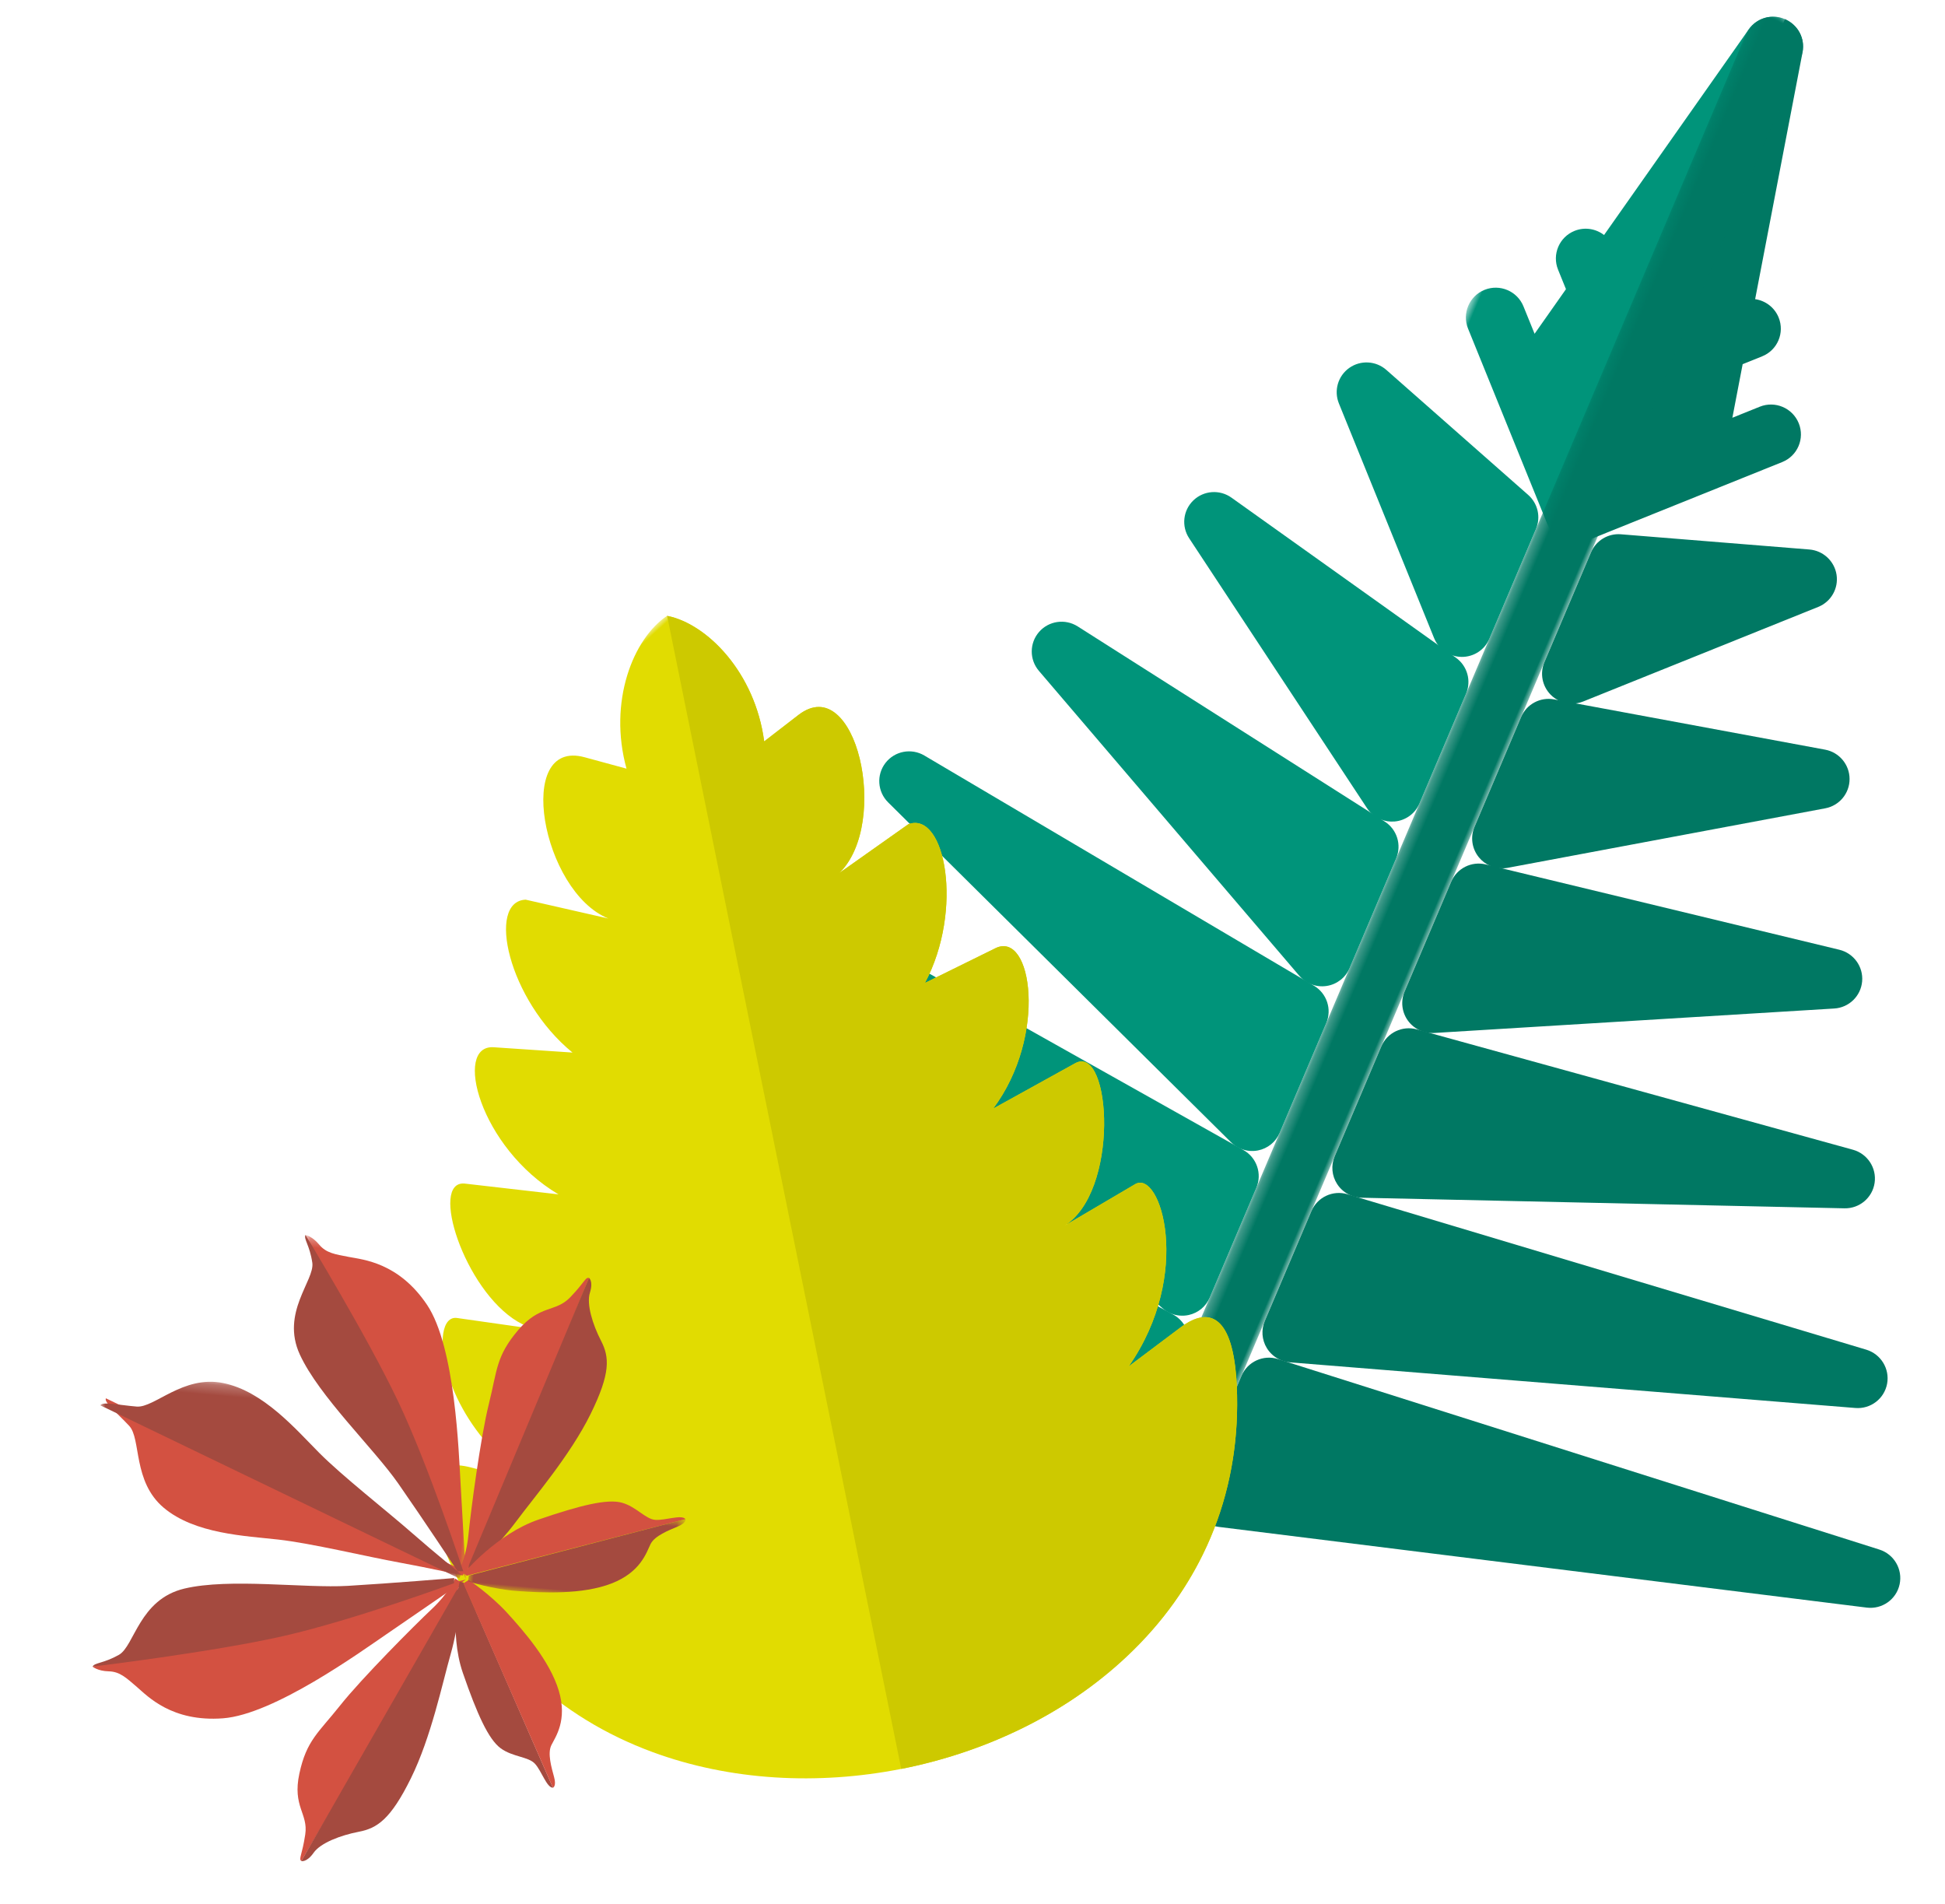
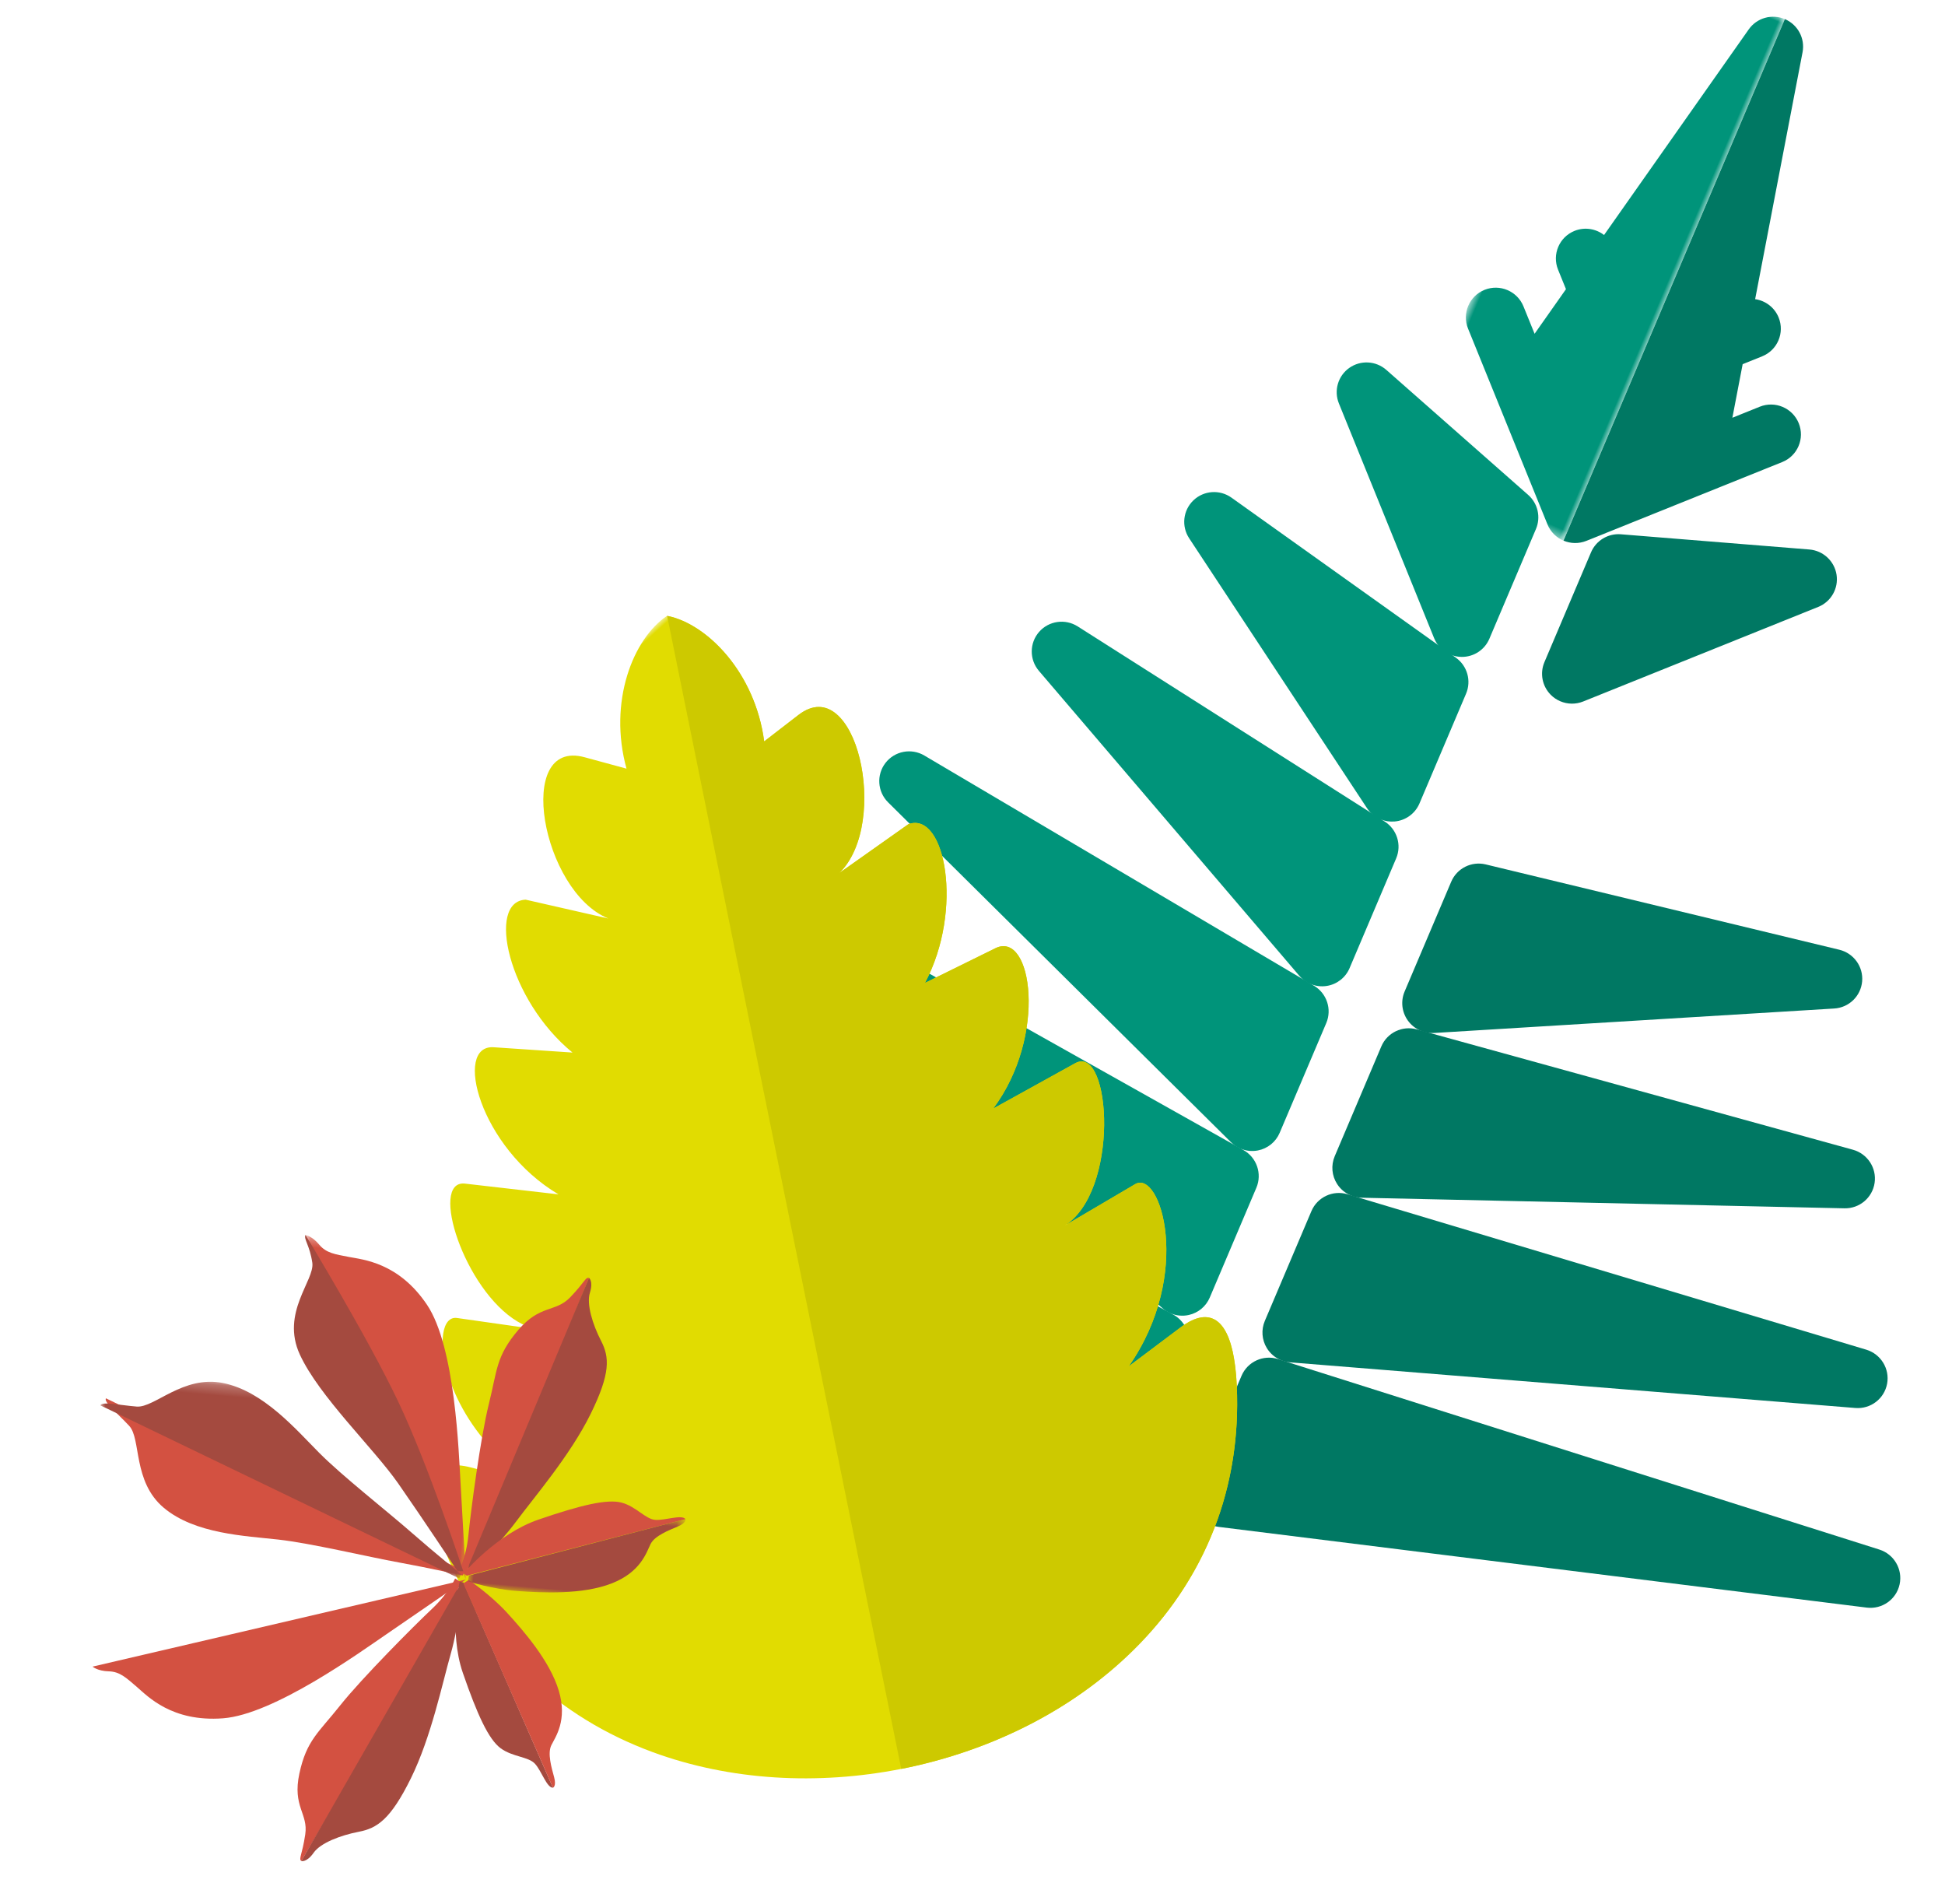
<svg xmlns="http://www.w3.org/2000/svg" xmlns:xlink="http://www.w3.org/1999/xlink" width="187px" height="183px" viewBox="0 0 187 183" version="1.1">
  <title>966A7CAE-4F50-4811-9C5C-7DCB38B031E2</title>
  <defs>
    <rect id="path-1" x="0" y="0" width="187" height="183" />
    <polygon id="path-3" points="0 0 17.25 0 17.25 54.467 0 54.467" />
    <polygon id="path-5" points="0 0 5.75 0 5.75 172 0 172" />
    <polygon id="path-7" points="0 0 84 0 84 104 0 104" />
    <polygon id="path-9" points="0 0 16.772 0 16.772 35.979 0 35.979" />
    <polygon id="path-11" points="0 0 31.641 0 31.641 18.252 0 18.252" />
    <polygon id="path-13" points="0 0 8.299 0 8.299 20.315 0 20.315" />
  </defs>
  <g id="Desktop" stroke="none" stroke-width="1" fill="none" fill-rule="evenodd">
    <g id="Fiche-produit" transform="translate(-1378, -3027)">
      <g id="Group-15" transform="translate(1378, 3027)">
        <mask id="mask-2" fill="white">
          <use xlink:href="#path-1" />
        </mask>
        <g id="Mask" />
        <g mask="url(#mask-2)">
          <g transform="translate(5.993, -25.124)">
            <g id="Group-33" transform="translate(132.007, 106.124) scale(-1, 1) rotate(-23) translate(-132.007, -106.124) translate(63.007, 20.124)">
              <path d="M69,0 C67.644,0 66.473,0.944 66.189,2.266 L61.11,25.898 C60.154,25.646 59.093,25.891 58.342,26.639 C57.219,27.759 57.219,29.574 58.342,30.693 L59.773,32.12 L58.671,37.247 L56.658,35.239 C55.535,34.12 53.715,34.12 52.592,35.239 C51.469,36.359 51.469,38.173 52.592,39.293 L66.967,53.626 C67.529,54.186 68.264,54.466 69,54.466 L69,0 Z" id="Fill-1" fill="#007863" />
              <g id="Group-5" transform="translate(69, 0)">
                <mask id="mask-4" fill="white">
                  <use xlink:href="#path-3" />
                </mask>
                <g id="Clip-4" />
                <path d="M16.408,35.24 C15.285,34.12 13.465,34.12 12.342,35.24 L10.329,37.247 L9.227,32.121 L10.658,30.694 C11.78,29.574 11.78,27.76 10.658,26.64 C9.907,25.892 8.847,25.647 7.89,25.898 L2.811,2.267 C2.527,0.944 1.356,-4.00000279e-05 0,-4.00000279e-05 L0,54.467 C0.736,54.467 1.471,54.187 2.033,53.627 L16.408,39.294 C17.531,38.174 17.531,36.359 16.408,35.24 Z" id="Fill-3" fill="#00947A" mask="url(#mask-4)" />
              </g>
              <g id="Group-8" transform="translate(66.125, 0)">
                <mask id="mask-6" fill="white">
                  <use xlink:href="#path-5" />
                </mask>
                <g id="Clip-7" />
-                 <path d="M0,2.867 C0,1.283 1.287,-0 2.875,-0 C4.463,-0 5.75,1.283 5.75,2.867 L5.75,169.134 C5.75,170.716 4.463,172 2.875,172 C1.287,172 0,170.716 0,169.134" id="Fill-6" fill="#007863" mask="url(#mask-6)" />
              </g>
              <path d="M94.446,47.226 C93.744,46.095 92.356,45.595 91.091,46.014 L73.841,51.747 C72.667,52.137 71.875,53.233 71.875,54.467 L71.875,65.933 C71.875,67.093 72.575,68.138 73.65,68.582 C74.005,68.729 74.379,68.8 74.749,68.8 C75.497,68.8 76.233,68.509 76.783,67.961 L94.033,50.761 C94.975,49.82 95.147,48.357 94.446,47.226 Z" id="Fill-9" fill="#00947A" />
              <path d="M103.269,64.808 C102.726,63.538 101.352,62.835 100.001,63.135 L74.126,68.868 C72.811,69.159 71.875,70.323 71.875,71.667 L71.875,83.133 C71.875,84.191 72.458,85.162 73.393,85.661 C73.818,85.888 74.284,86 74.749,86 C75.307,86 75.863,85.839 76.344,85.519 L102.219,68.319 C103.371,67.553 103.812,66.077 103.269,64.808" id="Fill-11" fill="#00947A" />
              <path d="M111.984,82.247 C111.544,80.897 110.181,80.074 108.777,80.305 L74.277,86.039 C72.891,86.27 71.875,87.465 71.875,88.867 L71.875,100.333 C71.875,101.327 72.391,102.25 73.238,102.772 C73.7,103.057 74.224,103.2 74.75,103.2 C75.189,103.2 75.63,103.1 76.036,102.897 L110.536,85.697 C111.808,85.063 112.424,83.596 111.984,82.247" id="Fill-13" fill="#00947A" />
              <path d="M120.656,99.606 C120.288,98.208 118.933,97.3 117.494,97.492 L74.37,103.226 C72.941,103.416 71.875,104.63 71.875,106.067 L71.875,117.534 C71.875,118.485 72.348,119.374 73.138,119.908 C73.621,120.234 74.184,120.4 74.75,120.4 C75.111,120.4 75.473,120.333 75.818,120.196 L118.943,102.996 C120.289,102.458 121.023,101.005 120.656,99.606 Z" id="Fill-15" fill="#00947A" />
              <path d="M129.308,116.919 C128.992,115.487 127.647,114.525 126.182,114.684 L74.432,120.418 C72.977,120.579 71.875,121.806 71.875,123.267 L71.875,134.733 C71.875,135.655 72.319,136.52 73.069,137.059 C73.565,137.415 74.154,137.6 74.75,137.6 C75.055,137.6 75.362,137.552 75.659,137.453 L127.409,120.253 C128.804,119.789 129.623,118.351 129.308,116.919 Z" id="Fill-17" fill="#00947A" />
              <path d="M137.95,134.202 C137.674,132.746 136.333,131.738 134.852,131.88 L74.477,137.613 C73.002,137.753 71.875,138.989 71.875,140.467 L71.875,151.934 C71.875,152.834 72.299,153.68 73.019,154.222 C73.523,154.602 74.133,154.8 74.75,154.8 C75.014,154.8 75.28,154.764 75.54,154.69 L135.914,137.49 C137.343,137.083 138.225,135.657 137.95,134.202 Z" id="Fill-19" fill="#00947A" />
              <path d="M64.159,51.747 L46.909,46.014 C45.646,45.595 44.256,46.095 43.554,47.226 C42.854,48.357 43.025,49.82 43.967,50.761 L61.217,67.961 C61.767,68.509 62.502,68.8 63.251,68.8 C63.621,68.8 63.995,68.729 64.351,68.582 C65.425,68.138 66.125,67.093 66.125,65.933 L66.125,54.467 C66.125,53.233 65.333,52.137 64.159,51.747 Z" id="Fill-21" fill="#007863" />
-               <path d="M63.874,68.868 L37.999,63.135 C36.647,62.835 35.274,63.539 34.731,64.808 C34.188,66.077 34.629,67.553 35.78,68.319 L61.655,85.519 C62.137,85.839 62.692,86 63.25,86 C63.715,86 64.182,85.888 64.606,85.661 C65.542,85.162 66.125,84.191 66.125,83.133 L66.125,71.667 C66.125,70.323 65.189,69.16 63.874,68.868" id="Fill-23" fill="#007863" />
              <path d="M63.723,86.039 L29.223,80.306 C27.817,80.074 26.456,80.898 26.016,82.247 C25.576,83.596 26.192,85.063 27.465,85.697 L61.964,102.897 C62.37,103.1 62.81,103.2 63.25,103.2 C63.776,103.2 64.3,103.057 64.762,102.772 C65.609,102.25 66.126,101.327 66.126,100.334 L66.126,88.867 C66.126,87.465 65.109,86.27 63.723,86.039" id="Fill-25" fill="#007863" />
              <path d="M63.63,103.225 L20.505,97.492 C19.071,97.302 17.712,98.207 17.344,99.606 C16.977,101.005 17.711,102.458 19.058,102.995 L62.183,120.195 C62.527,120.332 62.889,120.4 63.25,120.4 C63.817,120.4 64.38,120.233 64.862,119.907 C65.652,119.374 66.125,118.484 66.125,117.533 L66.125,106.066 C66.125,104.63 65.058,103.416 63.63,103.225" id="Fill-27" fill="#007863" />
              <path d="M63.567,120.418 L11.818,114.684 C10.358,114.525 9.008,115.486 8.692,116.918 C8.377,118.35 9.196,119.79 10.591,120.253 L62.341,137.453 C62.637,137.552 62.945,137.6 63.25,137.6 C63.845,137.6 64.435,137.415 64.931,137.059 C65.681,136.52 66.125,135.655 66.125,134.733 L66.125,123.267 C66.125,121.806 65.024,120.579 63.567,120.418 Z" id="Fill-29" fill="#007863" />
              <path d="M63.522,137.613 L3.148,131.88 C1.67,131.74 0.326,132.746 0.05,134.201 C-0.226,135.657 0.657,137.083 2.085,137.49 L62.46,154.69 C62.72,154.763 62.986,154.8 63.25,154.8 C63.867,154.8 64.476,154.601 64.981,154.222 C65.701,153.68 66.125,152.833 66.125,151.933 L66.125,140.467 C66.125,138.989 64.998,137.753 63.522,137.613 Z" id="Fill-31" fill="#007863" />
            </g>
            <g id="Group-6" transform="translate(66.007, 147.124) rotate(-42) translate(-66.007, -147.124) translate(24.007, 95.124)">
              <g id="Group-3">
                <mask id="mask-8" fill="white">
                  <use xlink:href="#path-7" />
                </mask>
                <g id="Clip-2" />
                <path d="M72.985,42.884 L80.263,44.94 C84.02,46.009 78.386,54.537 69.779,56.252 L78.61,58.299 C82.315,59.287 73.421,70.449 67.21,69.181 L75.06,70.781 C77.844,71.344 73.444,80.926 62.885,83.387 L69.122,83.941 C72.532,84.247 73.633,86.485 69.4,91.666 C56.62,107.295 36.137,106.7 20.734,97.508 C13.723,93.32 7.762,87.354 4.057,80.322 C4.057,80.32 4.054,80.32 4.054,80.316 C-0.38,71.898 -1.585,61.958 2.502,51.726 C4.99,45.503 7.466,45.404 9.369,48.272 L12.845,53.508 C10.644,45.607 13.64,38.849 16.039,36.923 C16.826,36.287 17.549,36.178 18.002,36.718 L20.697,39.941 L22.867,42.537 L22.872,42.543 L23.157,42.884 C23.048,42.754 22.944,42.618 22.852,42.477 L22.852,42.474 C22.849,42.471 22.846,42.465 22.844,42.462 C22.528,41.997 22.29,41.475 22.112,40.909 C22.112,40.906 22.112,40.906 22.109,40.903 C20.304,35.179 24.853,25.124 27.183,27.595 L33.204,34.414 C30.57,25.987 35.314,16.928 38.04,19.738 L43.326,25.184 C42.107,17.277 46.9,8.838 49.815,11.25 L54.511,17.915 C51.48,11.698 59.387,-1.032 63.184,4.862 L65.448,8.377 C68.43,2.407 74.302,-0.501 78.179,0.071 C80.535,3.222 80.808,9.8 77.037,15.287 L81.187,15.602 C88.146,16.134 80.834,29.227 73.955,29.524 L82.019,30.477 C85.518,31.896 80.461,40.175 72.985,42.884" id="Fill-1" fill="#E1DC01" mask="url(#mask-8)" />
              </g>
              <path d="M67.21,69.182 C73.42,70.449 82.315,59.286 78.609,58.3 L69.78,56.253 C78.386,54.537 84.02,46.01 80.264,44.941 L72.984,42.885 C80.462,40.176 85.519,31.896 82.019,30.479 L73.956,29.526 C80.833,29.227 88.146,16.133 81.187,15.603 L77.036,15.288 C80.808,9.802 80.536,3.221 78.18,0.072 L60.696,29.717 L52.929,42.894 L41.786,61.798 L28.642,84.1 L20.736,97.509 C27.86,101.76 36.062,104.172 44.093,103.99 C53.432,103.783 62.525,100.07 69.402,91.666 C70.217,90.672 70.826,89.777 71.271,88.997 C73.124,85.699 71.88,84.191 69.122,83.942 L62.887,83.386 C73.446,80.925 77.843,71.345 75.06,70.782 L67.21,69.182 Z" id="Fill-4" fill="#CDC900" />
            </g>
            <g id="Group-32" transform="translate(31.007, 174.624) rotate(-85) translate(-31.007, -174.624) translate(1.007, 146.124)">
              <path d="M28.704,36.127 C28.704,36.127 29.141,32.893 29.405,30.041 C29.71,26.743 30.521,21.364 30.599,18.167 C30.678,14.97 30.434,10.13 32.687,6.925 C34.938,3.72 39.099,4.2 40.238,2.934 C41.378,1.67 42.271,0.308 42.683,0.468 L29.115,36.287 L28.704,36.127 Z" id="Fill-1" fill="#D35141" />
              <g id="Group-5" transform="translate(28.395, 0)">
                <mask id="mask-10" fill="white">
                  <use xlink:href="#path-9" />
                </mask>
                <g id="Clip-4" />
                <path d="M0.411,35.979 C0.411,35.979 2.222,33.279 3.909,30.981 C5.86,28.323 8.809,23.775 10.861,21.347 C12.913,18.918 16.29,15.486 16.732,11.577 C17.175,7.668 13.767,5.203 13.755,3.49 C13.743,1.777 13.978,0.16 13.567,-9.07903539e-05 L0,35.819 L0.411,35.979 Z" id="Fill-3" fill="#A44A3F" mask="url(#mask-10)" />
              </g>
              <path d="M28.34,36.462 C28.34,36.462 24.387,31.697 22.452,29.33 C20.517,26.964 13.818,19.233 13.019,14.367 C12.22,9.5 14.499,6.97 15.299,5.857 C16.097,4.744 16.626,4.095 16.56,3.025 C16.493,1.956 16.876,1.441 16.876,1.441 L28.34,36.462 Z" id="Fill-6" fill="#D35141" />
              <path d="M28.355,35.424 C28.355,35.424 26.926,34.963 25.233,33.45 C23.541,31.937 18.022,27.323 15.229,25.476 C12.436,23.631 11.617,22.553 8.374,22.145 C5.131,21.738 4.617,23.342 2.589,23.217 C0.56,23.092 0.211,22.766 0.003,23.065 C0.003,23.065 11.288,28.404 16.941,31.173 C22.593,33.941 28.023,36.054 28.023,36.054 L28.355,35.424 Z" id="Fill-8" fill="#D35141" />
              <path d="M0.003,23.065 C0.003,23.065 -0.102,23.593 0.904,24.175 C1.911,24.756 2.808,26.624 3.294,28.331 C3.779,30.039 4.731,31.264 8.844,32.864 C12.958,34.464 18.199,35.079 21.101,35.639 C24.004,36.198 28.042,36.251 28.042,36.251 L27.149,35.619 L0.003,23.065 Z" id="Fill-10" fill="#A44A3F" />
              <path d="M28.085,35.888 C28.085,35.888 23.236,35.236 19.374,36.96 C15.512,38.684 13.228,39.979 12.48,41.206 C11.732,42.434 11.92,43.931 11.278,44.63 C10.635,45.329 9.076,45.957 9.135,46.549 L28.042,36.251 L28.085,35.888 Z" id="Fill-12" fill="#A44A3F" />
              <path d="M9.135,46.549 C9.135,46.549 9.288,46.893 10.165,46.57 C11.043,46.247 12.374,45.721 13.197,46.041 C14.02,46.361 15.704,47.396 18.481,46.294 C21.258,45.191 23.91,42.426 25.516,40.678 C27.122,38.93 28.328,36.742 28.328,36.742 L27.958,36.256 L9.135,46.549 Z" id="Fill-14" fill="#D35141" />
-               <path d="M28.387,35.341 C28.387,35.341 27.356,29.34 26.749,25.212 C26.142,21.085 26.529,13.832 25.119,9.582 C23.708,5.332 19.196,5.285 18.224,3.863 C17.253,2.441 17.288,1.601 16.877,1.441 C16.877,1.441 19.271,12.812 21.39,19.426 C23.51,26.04 27.891,35.36 27.891,35.36 L28.387,35.341 Z" id="Fill-16" fill="#A44A3F" />
              <g id="Group-20" transform="translate(28.359, 18.217)">
                <mask id="mask-12" fill="white">
                  <use xlink:href="#path-11" />
                </mask>
                <g id="Clip-19" />
                <path d="M0,18.252 C0,18.252 6.083,17.391 9.084,16.945 C12.084,16.499 22.167,15.296 25.974,12.222 C29.781,9.147 29.757,5.721 29.898,4.352 C30.039,2.983 30.074,2.143 30.83,1.393 C31.586,0.643 31.641,0 31.641,0 L0,18.252 Z" id="Fill-18" fill="#D35141" mask="url(#mask-12)" />
              </g>
              <path d="M29.033,35.687 C29.033,35.687 30.4,36.314 32.656,36.338 C34.912,36.361 42.061,36.674 45.355,37.197 C48.649,37.719 49.969,37.473 52.649,39.37 C55.328,41.267 54.651,42.806 56.241,44.089 C57.831,45.372 58.305,45.367 58.262,45.73 C58.262,45.73 46.35,42.045 40.322,40.269 C34.293,38.493 28.864,36.381 28.864,36.381 L29.033,35.687 Z" id="Fill-21" fill="#D35141" />
              <path d="M58.262,45.73 C58.262,45.73 57.992,46.194 56.86,45.944 C55.728,45.693 53.828,46.472 52.34,47.412 C50.851,48.352 49.336,48.616 45.222,47.016 C41.109,45.416 36.808,42.319 34.282,40.767 C31.755,39.214 28.719,36.515 28.719,36.515 L29.8,36.65 L58.262,45.73 Z" id="Fill-23" fill="#A44A3F" />
              <path d="M28.927,36.216 C28.927,36.216 32.961,39.019 34.693,42.919 C36.425,46.82 37.267,49.331 37.012,50.75 C36.758,52.17 35.63,53.155 35.646,54.11 C35.661,55.065 36.406,56.589 35.971,56.989 L28.719,36.514 L28.927,36.216 Z" id="Fill-25" fill="#D35141" />
              <g id="Group-29" transform="translate(27.672, 36.685)">
                <mask id="mask-14" fill="white">
                  <use xlink:href="#path-13" />
                </mask>
                <g id="Clip-28" />
                <path d="M8.299,20.304 C8.299,20.304 7.958,20.456 7.52,19.621 C7.081,18.786 6.439,17.492 5.616,17.172 C4.793,16.852 2.858,16.479 1.522,13.776 C0.187,11.073 0.041,7.22 0.002,4.832 C-0.037,2.444 0.511,0 0.511,0 L1.079,0.033 L8.299,20.304 Z" id="Fill-27" fill="#A44A3F" mask="url(#mask-14)" />
              </g>
              <path d="M29.064,35.604 C29.064,35.604 33.792,31.844 36.969,29.188 C40.145,26.533 44.645,20.88 48.499,18.678 C52.354,16.476 55.738,19.501 57.399,19.103 C59.06,18.706 59.589,18.057 60,18.217 C60,18.217 50.713,25.044 44.771,28.522 C38.829,32 29.12,36.146 29.12,36.146 L29.064,35.604 Z" id="Fill-30" fill="#A44A3F" />
            </g>
          </g>
        </g>
      </g>
    </g>
  </g>
</svg>